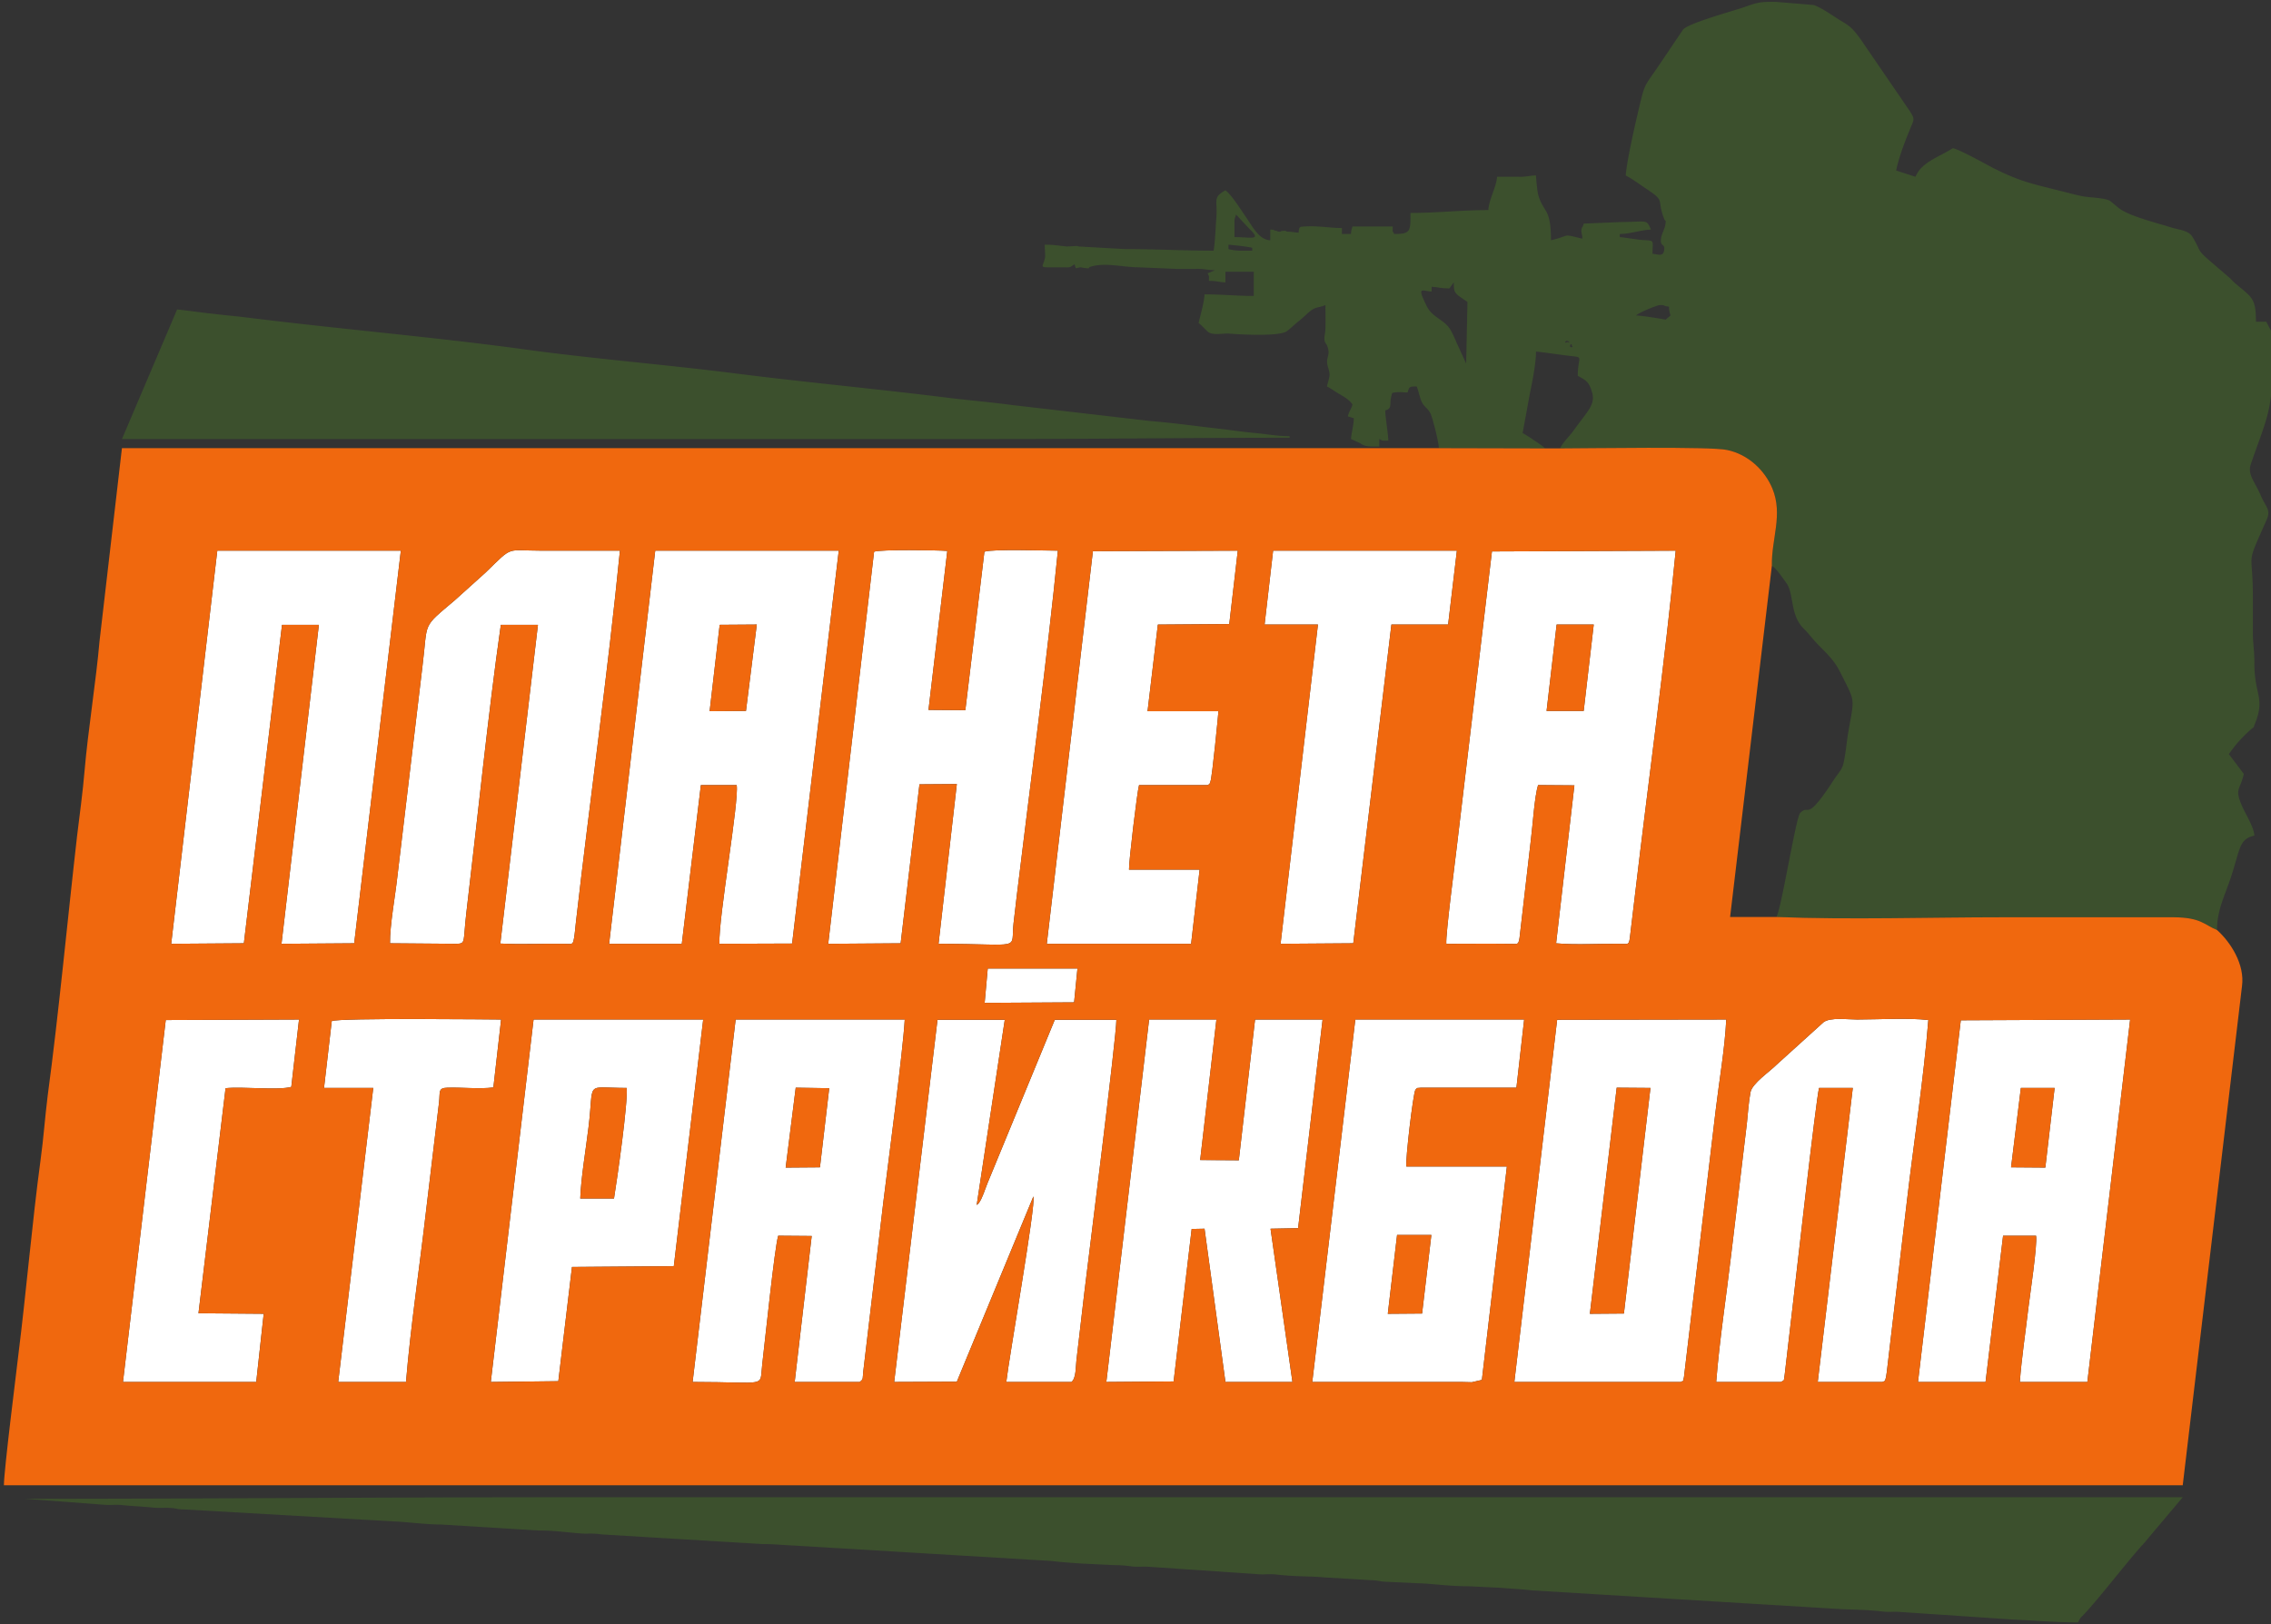
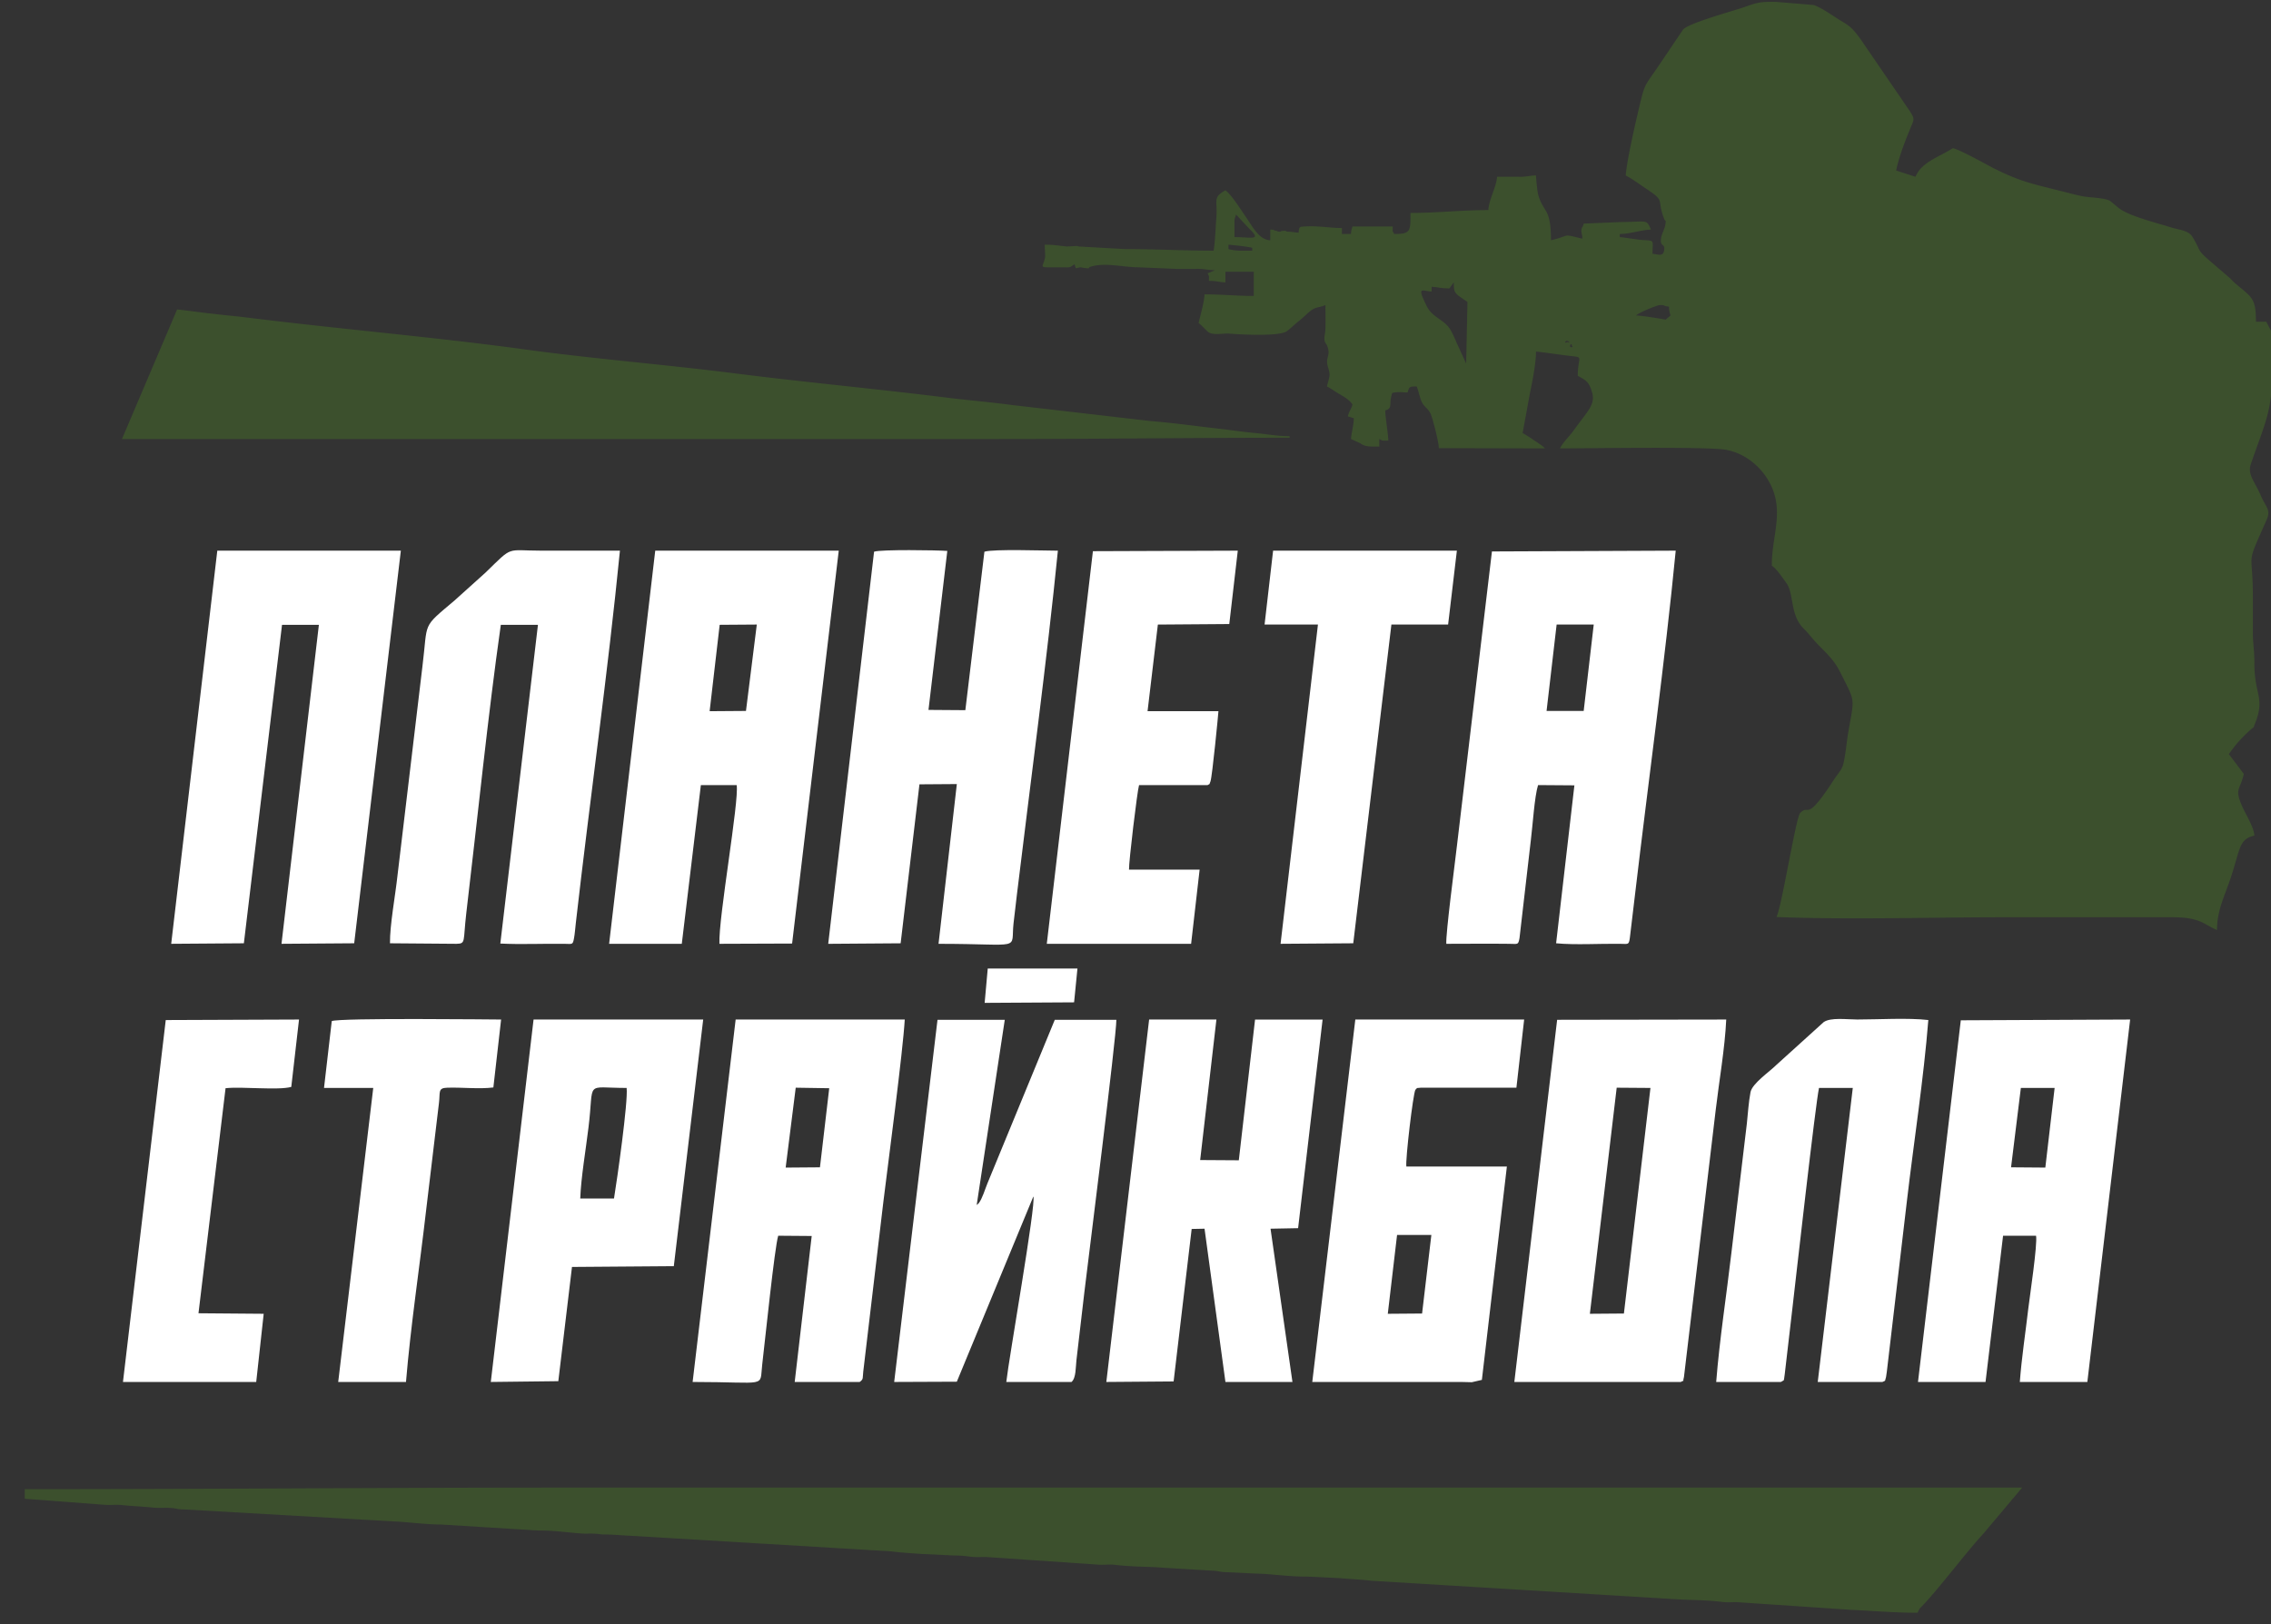
<svg xmlns="http://www.w3.org/2000/svg" width="130" height="93" fill="none">
  <rect width="100%" height="100%" fill="#333333" stroke="none" />
  <path fill-rule="evenodd" clip-rule="evenodd" d="M115.681 62.286h1.933l-.532 4.559-1.962-.015.561-4.544zm-26.574-26.53h2.124l-.575 4.946h-2.125l.576-4.946zm-.03 18.248c1.077.104 2.523.015 3.645.03.472 0 .516.09.575-.328l.295-2.473c.753-6.405 1.727-13.45 2.332-19.707l-10.52.045-2.007 16.877c-.104.894-.65 5.065-.605 5.586 1.195 0 2.405-.015 3.6 0 .487 0 .516.09.59-.328l.65-5.616c.102-.79.206-2.487.412-3.143l2.08.015-1.047 9.042zm-5.68-22.478h-10.52l-.488 4.23h3.055l-2.14 18.278 4.161-.03 2.184-18.248h3.246l.502-4.23zm-12.542 0l-8.293.03-2.64 22.478h8.262l.487-4.245h-4.043c-.015-.432.472-4.514.576-4.842h3.924c.192-.119.06.015.163-.208.103-.268.457-3.948.457-4.022H65.69l.59-4.96 4.088-.03.487-4.201zm-16.63.015c-.59-.045-3.806-.09-4.19.044l-2.625 22.45 4.146-.03 1.077-9.101 2.14-.015-1.048 9.146c4.914 0 4.117.417 4.294-1.177.059-.536.133-1.087.192-1.638.767-6.361 1.726-13.452 2.346-19.693-.753 0-3.704-.104-4.206.06l-1.091 9.071-2.11-.015 1.077-9.101zm-13.028 4.23l2.125-.015-.62 4.946-2.08.015.575-4.946zm6.817-4.245H37.508l-2.64 22.508h4.16l1.092-9.087h2.05c.148.924-1.047 7.582-.988 9.087l4.161-.015 2.67-22.493zM28.64 54.019c1.151.06 2.465 0 3.645.015.472 0 .502.09.575-.328.045-.238.074-.625.104-.879.797-7 1.844-14.404 2.523-21.301H31c-2.065 0-1.593-.313-3.202 1.251l-1.77 1.594c-1.918 1.624-1.52 1.162-1.845 3.769l-1.43 11.991c-.119 1.117-.443 2.845-.429 3.873l3.807.03c.546-.015.369-.104.56-1.743.635-5.333 1.24-11.35 1.978-16.52h2.125L28.64 54.02zm-5.695-22.493H12.439L9.8 54.034l4.16-.03 2.184-18.233h2.11l-2.14 18.263 4.161-.03 2.671-22.478zm-5.828 26.843l-7.629.03-2.449 20.72h7.628l.428-3.903-3.733-.03 1.55-12.885c.973-.104 2.995.134 3.762-.074l.443-3.858zm11.568 0c-.34 0-9.266-.105-9.694.09l-.443 3.827h2.818L19.36 79.12h3.88c.266-3.203.782-6.599 1.151-9.817l.738-6.167c.074-.61-.074-.849.472-.863.826-.03 1.83.089 2.641-.015l.443-3.888zm4.53 10.248c.044-1.206.324-2.83.472-4.066.34-2.741-.266-2.265 2.184-2.265.088.805-.547 5.259-.724 6.331h-1.932zm7.038-10.248h-9.71l-2.448 20.75 3.865-.045.782-6.54 5.829-.044 1.682-14.121zm5.297 3.903l1.918.03-.531 4.528-1.963.015.576-4.573zm3.66 16.847c.235-.164.161-.224.206-.596l1.15-9.712c.28-2.28 1.122-8.61 1.225-10.442h-9.68l-2.463 20.75c4.367 0 3.821.358 3.984-.998.177-1.505.708-6.688.915-7.374l1.918.015-.974 8.357h3.718zm8.306-20.735h-3.85l-2.48 20.735 3.586-.015 4.382-10.606c.162.417-1.402 9.265-1.55 10.62h3.734c.265-.222.236-.863.28-1.235l.457-3.918c.251-2.086 1.83-14.583 1.83-15.581H60.38l-3.851 9.354c-.148.358-.295.88-.502 1.147l-.118.105 1.608-10.606zm4.161-2.935h-5.135l-.177 1.966 5.12-.03.192-1.936zm7.953 2.92h-3.85l-2.45 20.75 3.852-.03 1.033-8.729.737-.015 1.196 8.774h3.836l-1.254-8.774 1.578-.03L75.71 58.37h-3.866l-.93 8.058-2.212-.014.93-8.044zm10.343 12.334h1.963l-.531 4.498-1.963.015.531-4.513zm7.275-12.334h-9.665l-2.464 20.75h8.528c.207 0 .428.015.605.015l.576-.134 1.431-12.215h-5.754c-.06-.402.383-4.156.516-4.394.177-.15-.044-.075.325-.12h5.459l.443-3.902zm5.71 16.832l-1.948.015 1.535-12.944 1.933.014-1.52 12.915zm3.26 3.918c.252-.164.075.104.178-.283l1.815-15.269c.192-1.638.53-3.56.605-5.198l-9.68.015-2.45 20.735h9.533zm11.539 0c.222-.104.118-.015.207-.283 0-.015.044-.283.044-.298l1.151-9.787c.398-3.396.959-6.986 1.225-10.353-1.137-.134-2.878-.03-4.073-.03-.575 0-1.52-.133-1.918.15l-2.7 2.443c-.399.402-1.402 1.072-1.49 1.579-.104.55-.148 1.221-.207 1.787l-.885 7.404c-.28 2.413-.679 4.96-.87 7.388h3.703c.236-.149.147 0 .221-.447l.428-3.68c.206-1.772 1.343-11.886 1.534-12.706h1.933l-2.006 16.833h3.703zm14.18-20.75l-9.694.044-2.45 20.706h3.866l1.004-8.372h1.888c.089.492-.354 3.426-.442 4.156-.163 1.4-.384 2.83-.487 4.216h3.865l2.45-20.75z" fill="#fff" />
-   <path fill-rule="evenodd" clip-rule="evenodd" d="M6.98 25.135h50.168c5.592 0 11.022-.074 16.673-.074v-.09c-.738 0-1.284-.119-1.962-.178-.635-.06-1.372-.164-1.977-.238-1.358-.15-2.686-.343-4-.447l-7.982-.924c-1.342-.179-2.655-.283-3.924-.447-3.97-.491-8.012-.864-11.982-1.37-3.88-.492-8.115-.834-11.907-1.356-5.076-.7-10.712-1.177-15.95-1.832-.738-.09-1.299-.134-2.022-.223-.59-.06-1.372-.18-1.977-.239l-3.157 7.418zm82.998-5.258c-.221.03-.015-.328 0-.09 0 .016.074.075 0 .09zm-.34-.342c.09-.09.325.134.09.044 0 0-.237.104-.09-.044zm5.386-2.071c.325 0 .162.06.517.09 0 .253.03.312.088.506l-.28.238c-.34-.06-1.313-.223-1.697-.238.221-.194 1.225-.596 1.372-.596zm-13.073-.775v-.268c.37.015.531.09 1.018.09l.251-.343c0 .626.03.61.782 1.117l-.074 3.53-.546-1.191a8.01 8.01 0 00-.295-.64c-.339-.686-1.062-.76-1.401-1.43-.62-1.237-.266-.88.265-.865zm-11.627-2.68c.34.029 1.048.103 1.358.178v.164c-.561 0-.9.03-1.358-.09v-.253zm.34-1.297c0-.238.044-.238.088-.432l.753.805c.737.714.162.491-.841.491v-.864zm11.7 12.945l6.08.015c-.09-.075-.015-.03-.148-.134-.06-.045-.074-.06-.148-.105-.118-.089-.191-.134-.31-.208a7.622 7.622 0 00-.678-.432l.413-2.25c.133-.64.354-1.742.354-2.413.516.045 1.15.15 1.756.224 1.077.134.634-.045.634 1.162.502.268.65.372.812.923.221.73-.251 1.088-1.048 2.205-.28.387-.575.626-.782 1.028 1.52 0 8.661-.12 9.561.09 1.225.252 2.17 1.176 2.597 2.204.62 1.504-.059 2.89-.029 4.424.28.179.605.685.826.983.458.626.192 1.832 1.004 2.622.339.342.516.61.855.953.974.968 1.018 1.117 1.505 2.085.605 1.192.487 1.088.163 3.01-.074.476-.133 1.117-.236 1.578-.089.462-.281.567-.65 1.148-1.564 2.383-1.298 1.221-1.844 1.772-.251.253-1.033 5.259-1.358 5.959 4.22.163 8.735.014 12.985.014h9.753c1.579.015 1.741.432 2.479.73 0-1.147.443-1.951.782-2.979.561-1.698.472-2.22 1.357-2.428-.044-.536-.501-1.207-.708-1.698-.442-.998-.103-.909.103-1.832l-.855-1.132a7.491 7.491 0 011.298-1.445c.162-.134.089-.03.177-.253.635-1.55-.029-1.654-.015-3.56 0-.716-.088-1.058-.088-1.729v-1.906c.015-2.994-.472-1.654.797-4.544.25-.55-.074-.744-.31-1.296-.354-.849-.812-1.266-.605-1.862.708-2.1 1.239-2.994 1.225-5.243 0-.224-.015-.73.029-.924.192-.938.767.15-.369-1.996h-.59c0-1.37-.236-1.385-1.18-2.19-.178-.148-.251-.268-.443-.417l-.915-.789c-.915-.775-.561-.596-1.107-1.475-.236-.372-.782-.387-1.195-.521-.797-.253-2.508-.67-3.054-1.147-.074-.06-.443-.373-.472-.387-.325-.164-1.077-.18-1.476-.239-.472-.09-.944-.223-1.372-.327-1.653-.418-2.302-.537-3.836-1.311-.487-.254-1.859-1.028-2.302-1.132-.531.357-1.284.625-1.756 1.087-.192.179-.28.343-.384.551l-1.106-.357c.192-.88.531-1.728.87-2.548.192-.432.148-.461-.073-.834l-2.833-4.14c-.443-.597-.546-.716-1.21-1.103-.472-.298-.959-.656-1.461-.85l-2.14-.178c-1.077-.03-1.224.09-1.977.343-.59.193-3.113.893-3.379 1.25L94.95 3.76c-.811 1.206-.782.953-1.121 2.398-.221.923-.694 2.994-.767 3.888.428.223.811.521 1.24.804 1.047.7.53.551.944 1.639.147.372.132-.105.088.357-.03.239-.207.521-.25.79-.075.536.25.268.176.7-.059.372-.34.223-.664.193 0-.804.163-.744-.59-.79-.369-.029-.915-.133-1.284-.163v-.179c.576 0 1.225-.238 1.786-.253-.28-.61-.162-.447-1.712-.432l-2.14.09c-.073.297-.103.148-.132.357-.015.179.044.194.059.506-1.254-.297-.59-.193-1.8.09 0-1.922-.443-1.535-.738-2.637-.044-.164-.118-.908-.118-1.072-.369 0-.531.09-1.018.074h-1.21c-.044.596-.457 1.266-.502 1.907-1.549 0-2.892.164-4.456.164 0 1.028.03 1.206-.93 1.206-.117-.223-.088-.09-.088-.432h-2.302c-.059.209-.073.209-.088.432h-.517v-.342c-.708 0-1.342-.134-2.065-.09-.37.015-.384 0-.413.358l-.532-.06c-.28.015-.088-.074-.368-.044-.31.014.088.044-.207.044-.148-.015-.03-.015-.221-.06-.148-.03-.06-.059-.296-.059v.61c-.649-.014-1.032-.819-1.372-1.295-.265-.387-.855-1.326-1.195-1.564-.752.417-.443.58-.516 1.549-.045.491-.074 1.475-.163 1.907-1.77 0-3.26-.09-5.046-.09l-2.67-.149c-.015 0-.074-.03-.089-.03l-.575.03c-.517-.044-.709-.104-1.284-.104 0 .313.044.61.015.745-.119.626-.502.551.93.551.56 0 .427.045.766-.179.089.358.06.194.355.179l.147.03c.502.06.207.015.398-.06.842-.268 1.89.03 2.774.03l2.14.09h1.107c.53-.015.678.074 1.12.074l-.427.179c.103.223.074.089.074.432.472 0 .575.074.944.089v-.61h1.623v1.385c-1.018 0-1.756-.09-2.818-.09-.015.432-.25 1.237-.34 1.639.192.134.488.506.635.566.325.134.797.015 1.151.044.56.045 2.848.18 3.276-.148.236-.18.427-.373.649-.552.265-.208.398-.357.649-.566.354-.298.546-.208.9-.372 0 .417.015.879 0 1.296 0 .298-.059.447-.059.61 0 .269.089.239.177.477.192.566-.147.596.03 1.177.162.521.073.507-.06 1.102.296.15.443.284.738.447.31.194.532.313.723.581-.088.328-.191.358-.265.686l.34.104c0 .372-.134.834-.163 1.191l.531.239c.28.223.635.193 1.092.193v-.432c.236.12.162.09.516.09-.014-.462-.162-1.251-.177-1.728.413-.104.236-.343.34-.775.073-.283.014-.223.339-.268.118-.015.457.015.605.015.089-.343.118-.343.516-.343.118.269.177.656.296.894.147.298.368.358.516.7.118.298.457 1.594.457 1.937zM1.418 85.807l4.545.343c.324.03.664-.015 1.003.015.502.06 1.313.09 1.815.149.31.03.62 0 .93.015.383.015.412.089.855.089l11.966.685c.635.015 1.83.179 2.745.179l5.548.343c.959-.015 2.036.163 2.641.178.398 0 .605-.014.989.045l9.192.551c.694 0 1.15.06 1.889.09l14.666.879c.428.059 1.284.119 1.741.148l1.874.09c.413 0 .605.03.886.06.339.059.663.014 1.003.03l6.33.431c.324.03.678-.03 1.003.015 1.21.134 1.962.09 2.745.164l2.744.164c.428.015.428.074.856.09l1.874.088c.53 0 1.83.18 2.744.164l1.874.09c.487.044 1.372.09 1.815.149l17.426 1.057c.944.06 1.623.03 2.744.164.31.03.62-.015.915.015l6.418.432c1.284.06 2.464.164 3.763.164.147-.283.088-.209.325-.447.841-.879 2.552-3.113 3.378-4.007.178-.194.178-.209.355-.417l1.932-2.294H32.286c-10.373 0-20.569.09-30.868.09z" fill="#3C502D" />
-   <path fill-rule="evenodd" clip-rule="evenodd" d="M49.21 79.119h-3.72l.974-8.357-1.918-.015c-.207.686-.738 5.87-.915 7.374-.162 1.355.384.998-3.984.998l2.464-20.75h9.68c-.104 1.832-.945 8.163-1.225 10.442l-1.15 9.712c-.045.372.029.432-.208.596zm30.233-3.903l1.962-.015.531-4.498h-1.962l-.531 4.513zm-34.468-8.371l1.962-.015.531-4.529-1.918-.03-.575 4.573zm70.145-.015l1.963.014.531-4.558h-1.933l-.561 4.544zM40.622 40.717l2.08-.015.62-4.946-2.125.015-.575 4.946zm47.91-.015h2.124l.576-4.946h-2.125l-.575 4.946zM33.215 68.617h1.933c.177-1.072.811-5.526.723-6.33-2.45 0-1.845-.477-2.184 2.264-.147 1.236-.428 2.86-.472 4.066zm61.263-6.33l-1.933-.016-1.534 12.945 1.947-.015 1.52-12.915zm1.741 16.832h-9.532l2.45-20.736 9.68-.014c-.075 1.638-.414 3.56-.606 5.198l-1.815 15.269c-.103.387.074.119-.177.283zm-40.31-10.13l.117-.104c.207-.268.354-.79.502-1.147l3.851-9.355h3.527c0 .998-1.58 13.496-1.83 15.582l-.458 3.917c-.044.373-.014 1.013-.28 1.237h-3.733c.148-1.356 1.712-10.204 1.55-10.621l-4.383 10.606-3.585.015 2.479-20.736h3.85L55.909 68.99zm30.896-6.718h-5.459c-.369.045-.148-.03-.325.12-.132.238-.575 3.992-.516 4.394h5.755L84.828 79l-.575.134c-.177 0-.399-.015-.605-.015h-8.529l2.465-20.75h9.664l-.443 3.902zm-18.104 4.141l2.213.015.93-8.058h3.866l-1.402 11.946-1.579.03 1.254 8.774h-3.836l-1.195-8.774-.738.015-1.033 8.729-3.85.03 2.448-20.75h3.852l-.93 8.043zm-40.458-4.156c-.812.105-1.815-.014-2.642.015-.546.015-.398.254-.472.864l-.738 6.167c-.368 3.218-.885 6.614-1.15 9.817H19.36l2.007-16.833h-2.819l.443-3.828c.428-.194 9.355-.09 9.694-.09l-.442 3.889zM38.57 72.49l-5.828.045-.782 6.54-3.866.044 2.45-20.75h9.708L38.571 72.49zM16.675 62.227c-.768.208-2.79-.03-3.763.074l-1.55 12.885 3.734.03-.428 3.903H7.04l2.449-20.72 7.628-.03-.442 3.858zm91.083 16.892h-3.704l2.007-16.833h-1.933c-.192.82-1.328 10.934-1.535 12.707l-.428 3.679c-.073.447.015.298-.221.447h-3.703c.191-2.428.59-4.975.87-7.389l.885-7.403c.06-.566.104-1.236.207-1.788.089-.506 1.092-1.176 1.49-1.578l2.701-2.444c.398-.283 1.342-.148 1.918-.148 1.195 0 2.936-.105 4.072.03-.266 3.366-.826 6.956-1.225 10.352l-1.151 9.787c0 .015-.044.283-.044.298-.088.268.015.179-.206.283zm11.73 0h-3.866c.103-1.385.325-2.816.487-4.216.089-.73.531-3.664.443-4.156h-1.889l-1.003 8.372h-3.866l2.449-20.706 9.694-.044-2.449 20.75zM61.486 57.385l-5.12.03.177-1.966h5.135l-.192 1.936zM28.64 54.02l2.154-18.248H28.67c-.737 5.17-1.342 11.187-1.977 16.52-.192 1.639-.015 1.728-.56 1.743l-3.807-.03c-.015-1.028.31-2.756.428-3.873l1.43-11.991c.325-2.607-.073-2.145 1.845-3.769l1.77-1.594c1.61-1.564 1.137-1.251 3.203-1.251h4.485c-.678 6.897-1.726 14.3-2.523 21.301-.03.254-.059.64-.103.88-.074.416-.103.327-.576.327-1.18-.015-2.493.044-3.644-.015zm60.437-.015l1.047-9.042-2.08-.015c-.207.656-.31 2.354-.413 3.143l-.65 5.616c-.073.417-.103.328-.59.328-1.195-.015-2.405 0-3.6 0-.044-.522.502-4.692.605-5.586l2.007-16.878 10.52-.044c-.605 6.256-1.579 13.302-2.331 19.707l-.295 2.473c-.06.417-.104.328-.576.328-1.121-.015-2.567.074-3.644-.03zm-18.71-18.277l-4.087.03-.59 4.96h4.058c0 .074-.355 3.754-.458 4.022-.103.223.03.089-.162.208h-3.925c-.103.328-.59 4.41-.575 4.841h4.042l-.487 4.246h-8.262l2.64-22.478 8.293-.03-.487 4.2zM45.344 54.019l-4.161.015c-.06-1.505 1.136-8.163.988-9.087h-2.05l-1.093 9.087h-4.16l2.64-22.508h10.506l-2.67 22.493zm37.551-18.263H79.65l-2.183 18.248-4.161.03 2.139-18.278H72.39l.487-4.23h10.52l-.502 4.23zM53.15 40.642l2.11.015 1.092-9.072c.502-.163 3.453-.06 4.205-.06-.62 6.242-1.579 13.333-2.346 19.693-.059.552-.133 1.103-.192 1.639-.177 1.594.62 1.177-4.293 1.177l1.047-9.146-2.14.015-1.076 9.101-4.147.03 2.627-22.449c.383-.134 3.6-.089 4.19-.044l-1.077 9.101zM20.275 54.004l-4.161.03 2.14-18.263h-2.11L13.96 54.004l-4.161.03 2.64-22.508h10.506l-2.67 22.478zm106.635-.76c-.738-.298-.9-.715-2.479-.73h-9.753c-4.25 0-8.765.15-12.985-.015h-2.656l2.391-20.11c-.03-1.534.649-2.919.029-4.423-.428-1.028-1.372-1.952-2.597-2.205-.9-.209-8.041-.09-9.56-.09h-.857l-6.079-.014H6.98L5.697 36.71c-.192 2.234-.664 5.154-.856 7.418-.103 1.221-.28 2.517-.428 3.724-.546 4.767-1.062 10.278-1.682 14.866-.162 1.296-.236 2.443-.413 3.724-.472 3.486-.812 7.493-1.27 11.143-.102.878-.825 6.628-.825 7.448h124.724l3.394-28.586c.162-1.222-.634-2.488-1.431-3.203z" fill="#F0680E" />
+   <path fill-rule="evenodd" clip-rule="evenodd" d="M6.98 25.135h50.168c5.592 0 11.022-.074 16.673-.074v-.09c-.738 0-1.284-.119-1.962-.178-.635-.06-1.372-.164-1.977-.238-1.358-.15-2.686-.343-4-.447l-7.982-.924c-1.342-.179-2.655-.283-3.924-.447-3.97-.491-8.012-.864-11.982-1.37-3.88-.492-8.115-.834-11.907-1.356-5.076-.7-10.712-1.177-15.95-1.832-.738-.09-1.299-.134-2.022-.223-.59-.06-1.372-.18-1.977-.239l-3.157 7.418zm82.998-5.258c-.221.03-.015-.328 0-.09 0 .016.074.075 0 .09zm-.34-.342c.09-.09.325.134.09.044 0 0-.237.104-.09-.044zm5.386-2.071c.325 0 .162.06.517.09 0 .253.03.312.088.506l-.28.238c-.34-.06-1.313-.223-1.697-.238.221-.194 1.225-.596 1.372-.596zm-13.073-.775v-.268c.37.015.531.09 1.018.09l.251-.343c0 .626.03.61.782 1.117l-.074 3.53-.546-1.191a8.01 8.01 0 00-.295-.64c-.339-.686-1.062-.76-1.401-1.43-.62-1.237-.266-.88.265-.865zm-11.627-2.68c.34.029 1.048.103 1.358.178v.164c-.561 0-.9.03-1.358-.09v-.253zm.34-1.297c0-.238.044-.238.088-.432l.753.805c.737.714.162.491-.841.491v-.864zm11.7 12.945l6.08.015c-.09-.075-.015-.03-.148-.134-.06-.045-.074-.06-.148-.105-.118-.089-.191-.134-.31-.208a7.622 7.622 0 00-.678-.432l.413-2.25c.133-.64.354-1.742.354-2.413.516.045 1.15.15 1.756.224 1.077.134.634-.045.634 1.162.502.268.65.372.812.923.221.73-.251 1.088-1.048 2.205-.28.387-.575.626-.782 1.028 1.52 0 8.661-.12 9.561.09 1.225.252 2.17 1.176 2.597 2.204.62 1.504-.059 2.89-.029 4.424.28.179.605.685.826.983.458.626.192 1.832 1.004 2.622.339.342.516.61.855.953.974.968 1.018 1.117 1.505 2.085.605 1.192.487 1.088.163 3.01-.074.476-.133 1.117-.236 1.578-.089.462-.281.567-.65 1.148-1.564 2.383-1.298 1.221-1.844 1.772-.251.253-1.033 5.259-1.358 5.959 4.22.163 8.735.014 12.985.014h9.753c1.579.015 1.741.432 2.479.73 0-1.147.443-1.951.782-2.979.561-1.698.472-2.22 1.357-2.428-.044-.536-.501-1.207-.708-1.698-.442-.998-.103-.909.103-1.832l-.855-1.132a7.491 7.491 0 011.298-1.445c.162-.134.089-.03.177-.253.635-1.55-.029-1.654-.015-3.56 0-.716-.088-1.058-.088-1.729v-1.906c.015-2.994-.472-1.654.797-4.544.25-.55-.074-.744-.31-1.296-.354-.849-.812-1.266-.605-1.862.708-2.1 1.239-2.994 1.225-5.243 0-.224-.015-.73.029-.924.192-.938.767.15-.369-1.996h-.59c0-1.37-.236-1.385-1.18-2.19-.178-.148-.251-.268-.443-.417l-.915-.789c-.915-.775-.561-.596-1.107-1.475-.236-.372-.782-.387-1.195-.521-.797-.253-2.508-.67-3.054-1.147-.074-.06-.443-.373-.472-.387-.325-.164-1.077-.18-1.476-.239-.472-.09-.944-.223-1.372-.327-1.653-.418-2.302-.537-3.836-1.311-.487-.254-1.859-1.028-2.302-1.132-.531.357-1.284.625-1.756 1.087-.192.179-.28.343-.384.551l-1.106-.357c.192-.88.531-1.728.87-2.548.192-.432.148-.461-.073-.834l-2.833-4.14c-.443-.597-.546-.716-1.21-1.103-.472-.298-.959-.656-1.461-.85l-2.14-.178c-1.077-.03-1.224.09-1.977.343-.59.193-3.113.893-3.379 1.25L94.95 3.76c-.811 1.206-.782.953-1.121 2.398-.221.923-.694 2.994-.767 3.888.428.223.811.521 1.24.804 1.047.7.53.551.944 1.639.147.372.132-.105.088.357-.03.239-.207.521-.25.79-.075.536.25.268.176.7-.059.372-.34.223-.664.193 0-.804.163-.744-.59-.79-.369-.029-.915-.133-1.284-.163v-.179c.576 0 1.225-.238 1.786-.253-.28-.61-.162-.447-1.712-.432l-2.14.09c-.073.297-.103.148-.132.357-.015.179.044.194.059.506-1.254-.297-.59-.193-1.8.09 0-1.922-.443-1.535-.738-2.637-.044-.164-.118-.908-.118-1.072-.369 0-.531.09-1.018.074h-1.21c-.044.596-.457 1.266-.502 1.907-1.549 0-2.892.164-4.456.164 0 1.028.03 1.206-.93 1.206-.117-.223-.088-.09-.088-.432h-2.302c-.059.209-.073.209-.088.432h-.517v-.342c-.708 0-1.342-.134-2.065-.09-.37.015-.384 0-.413.358l-.532-.06c-.28.015-.088-.074-.368-.044-.31.014.088.044-.207.044-.148-.015-.03-.015-.221-.06-.148-.03-.06-.059-.296-.059v.61c-.649-.014-1.032-.819-1.372-1.295-.265-.387-.855-1.326-1.195-1.564-.752.417-.443.58-.516 1.549-.045.491-.074 1.475-.163 1.907-1.77 0-3.26-.09-5.046-.09l-2.67-.149c-.015 0-.074-.03-.089-.03l-.575.03c-.517-.044-.709-.104-1.284-.104 0 .313.044.61.015.745-.119.626-.502.551.93.551.56 0 .427.045.766-.179.089.358.06.194.355.179l.147.03c.502.06.207.015.398-.06.842-.268 1.89.03 2.774.03l2.14.09h1.107c.53-.015.678.074 1.12.074l-.427.179c.103.223.074.089.074.432.472 0 .575.074.944.089v-.61h1.623v1.385c-1.018 0-1.756-.09-2.818-.09-.015.432-.25 1.237-.34 1.639.192.134.488.506.635.566.325.134.797.015 1.151.044.56.045 2.848.18 3.276-.148.236-.18.427-.373.649-.552.265-.208.398-.357.649-.566.354-.298.546-.208.9-.372 0 .417.015.879 0 1.296 0 .298-.059.447-.059.61 0 .269.089.239.177.477.192.566-.147.596.03 1.177.162.521.073.507-.06 1.102.296.15.443.284.738.447.31.194.532.313.723.581-.088.328-.191.358-.265.686l.34.104c0 .372-.134.834-.163 1.191l.531.239c.28.223.635.193 1.092.193v-.432c.236.12.162.09.516.09-.014-.462-.162-1.251-.177-1.728.413-.104.236-.343.34-.775.073-.283.014-.223.339-.268.118-.015.457.015.605.015.089-.343.118-.343.516-.343.118.269.177.656.296.894.147.298.368.358.516.7.118.298.457 1.594.457 1.937zM1.418 85.807l4.545.343c.324.03.664-.015 1.003.015.502.06 1.313.09 1.815.149.31.03.62 0 .93.015.383.015.412.089.855.089l11.966.685c.635.015 1.83.179 2.745.179l5.548.343c.959-.015 2.036.163 2.641.178.398 0 .605-.014.989.045c.694 0 1.15.06 1.889.09l14.666.879c.428.059 1.284.119 1.741.148l1.874.09c.413 0 .605.03.886.06.339.059.663.014 1.003.03l6.33.431c.324.03.678-.03 1.003.015 1.21.134 1.962.09 2.745.164l2.744.164c.428.015.428.074.856.09l1.874.088c.53 0 1.83.18 2.744.164l1.874.09c.487.044 1.372.09 1.815.149l17.426 1.057c.944.06 1.623.03 2.744.164.31.03.62-.015.915.015l6.418.432c1.284.06 2.464.164 3.763.164.147-.283.088-.209.325-.447.841-.879 2.552-3.113 3.378-4.007.178-.194.178-.209.355-.417l1.932-2.294H32.286c-10.373 0-20.569.09-30.868.09z" fill="#3C502D" />
</svg>